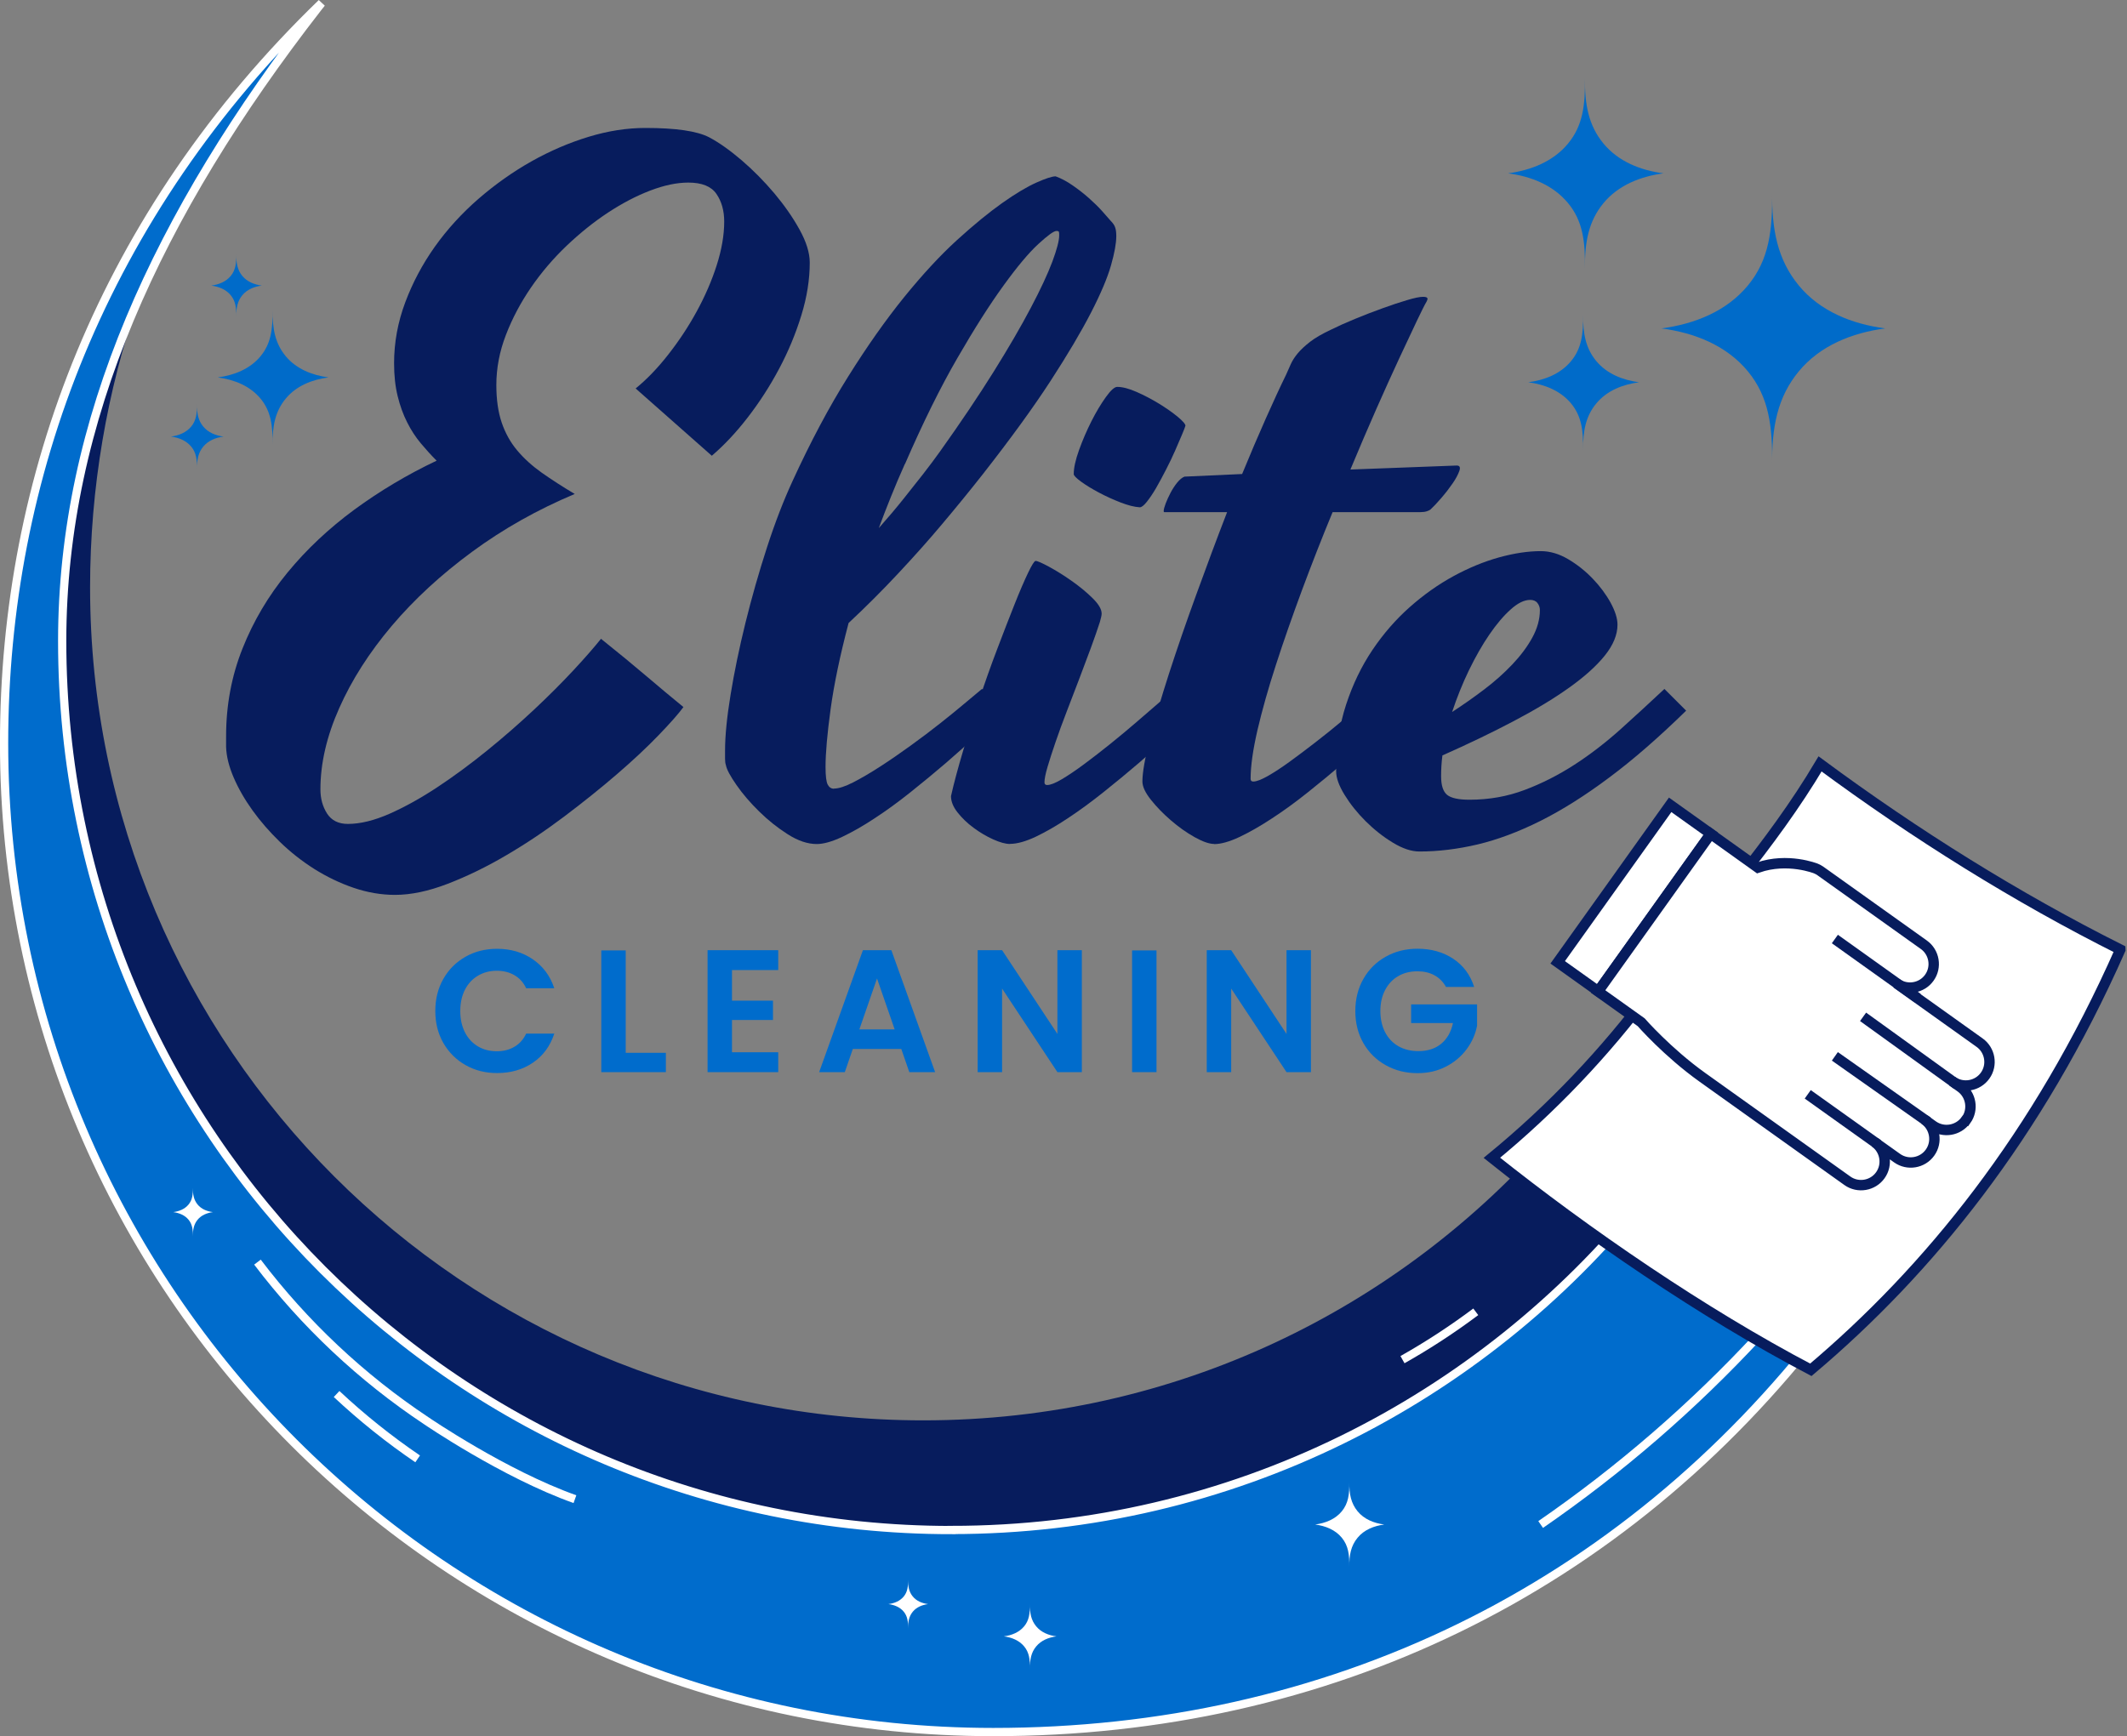
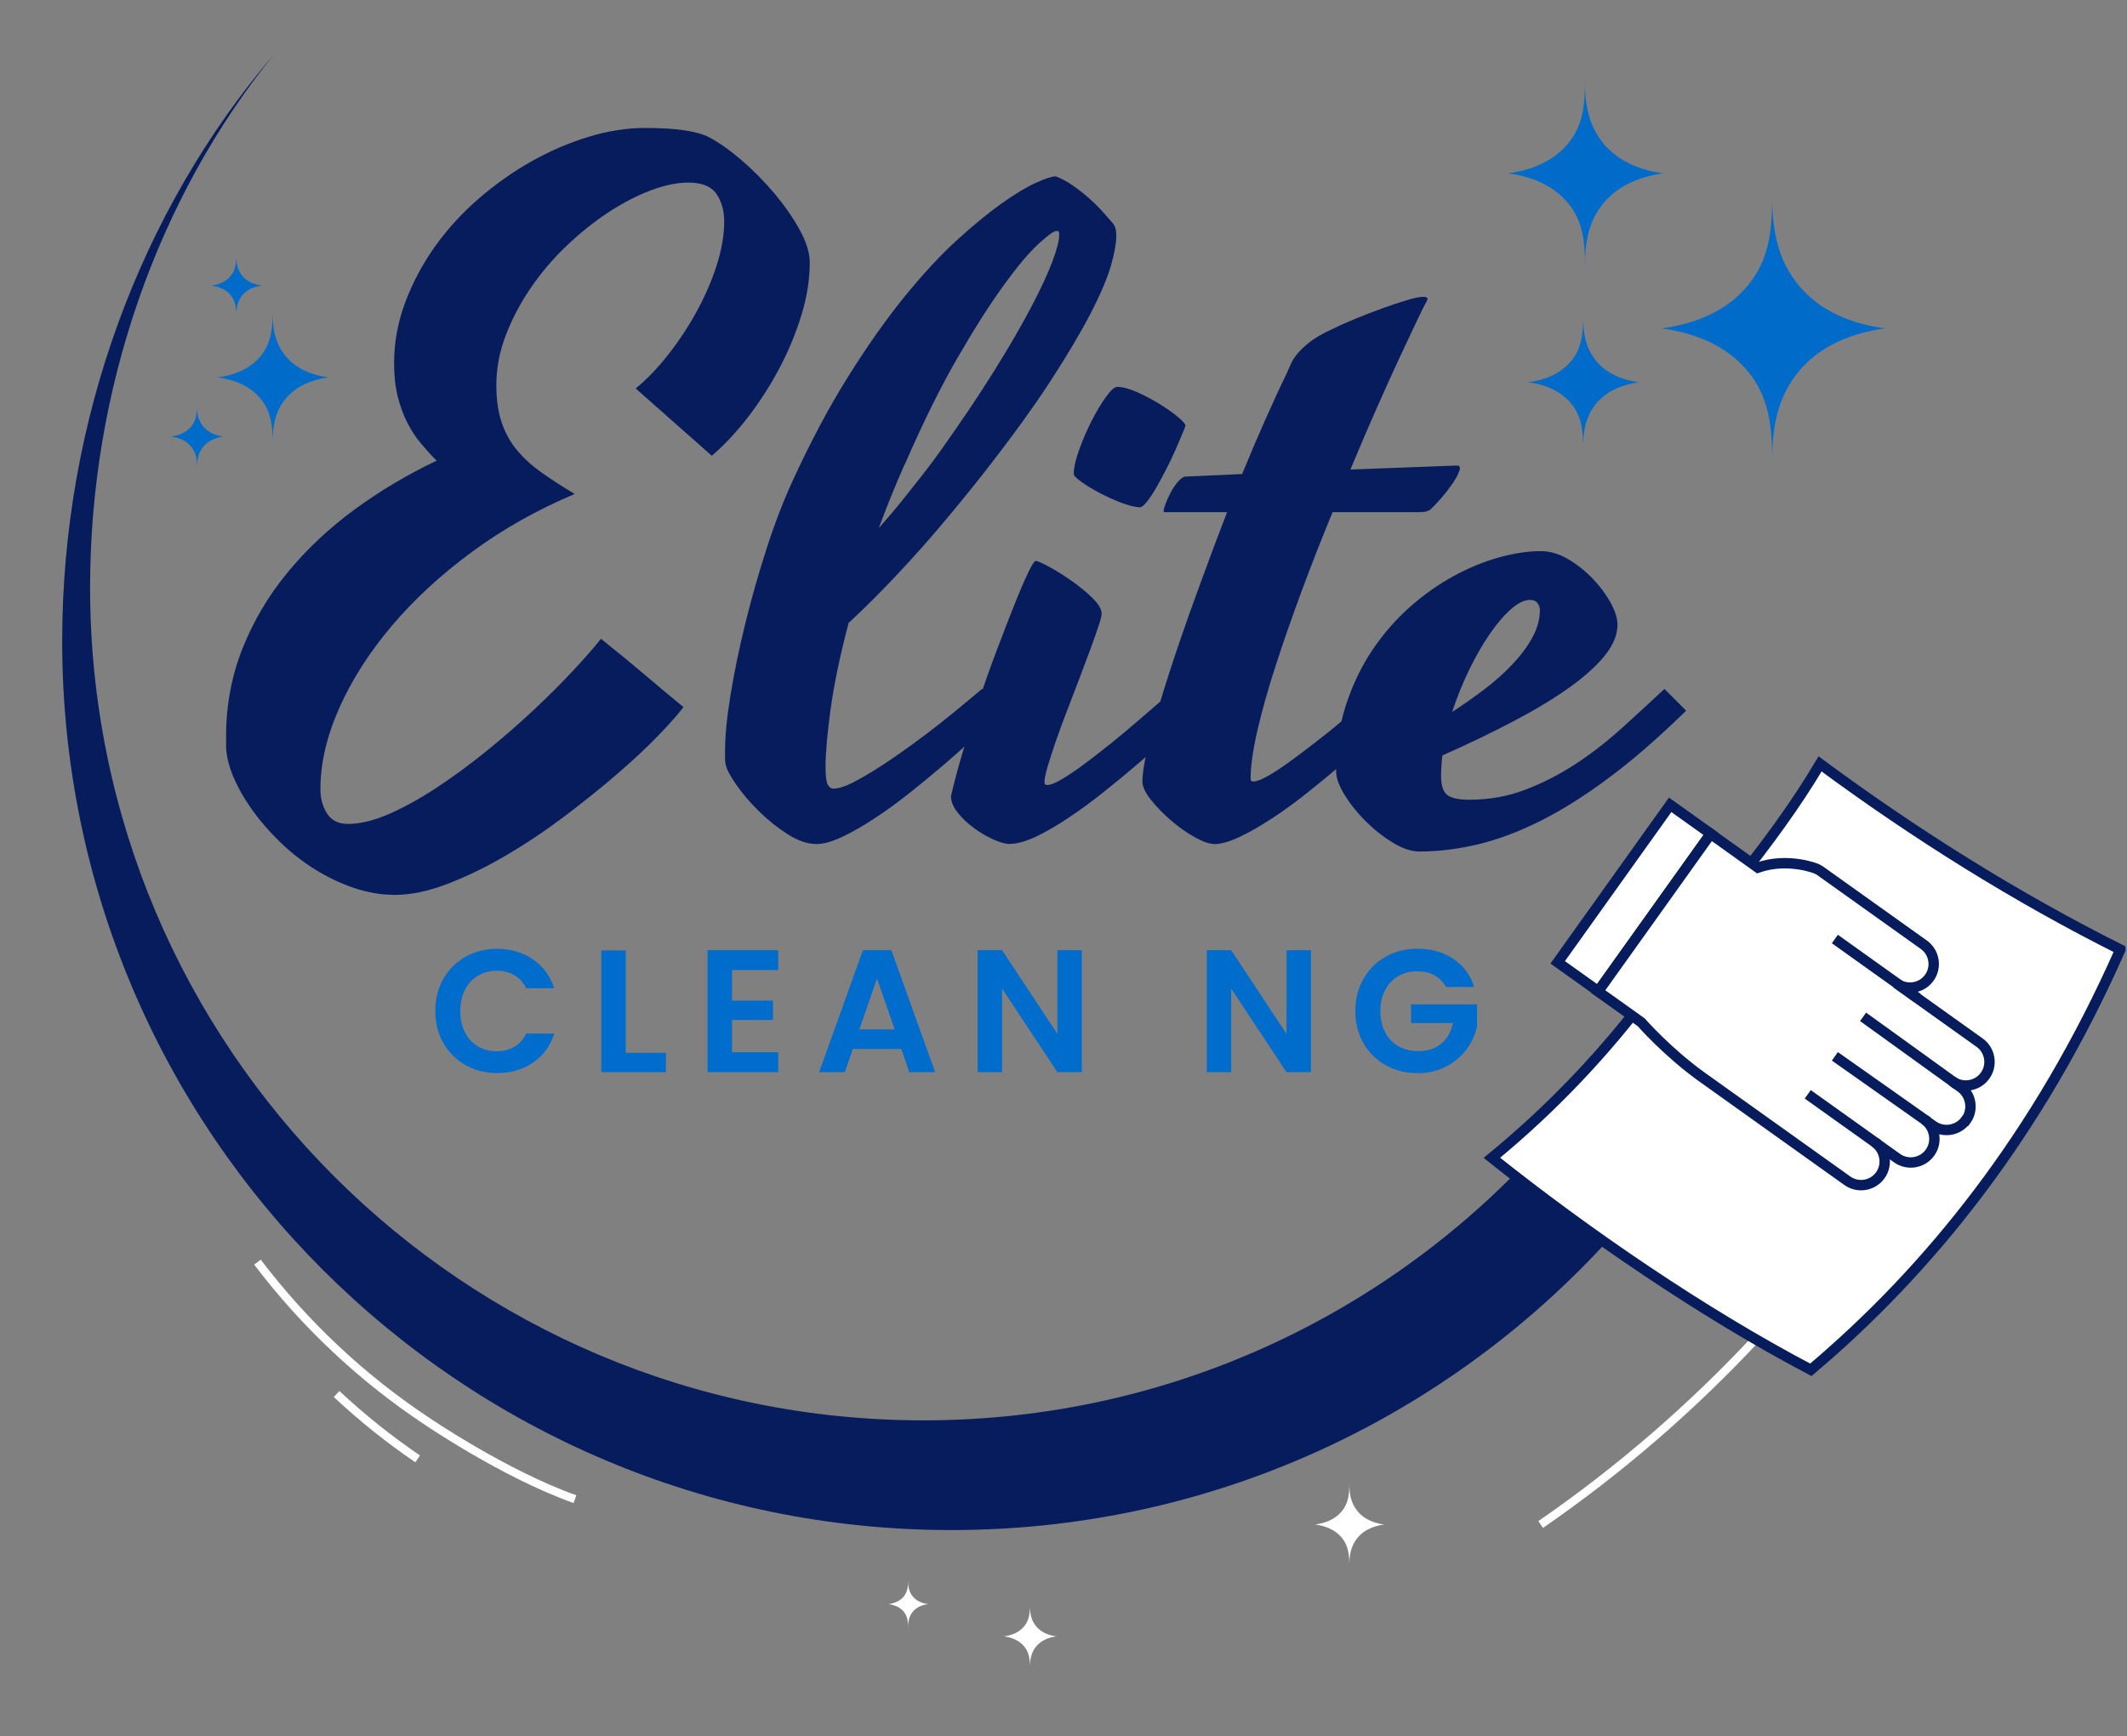
<svg xmlns="http://www.w3.org/2000/svg" id="Layer_2" data-name="Layer 2" viewBox="0 0 276.02 225.37">
  <rect x="0" y="0" width="276.02" height="225.37" fill="#808080" stroke="none" />
  <defs>
    <style> .cls-1, .cls-2 { fill: #006ccc; } .cls-2, .cls-3 { stroke: #fff; stroke-width: 1.07px; } .cls-2, .cls-3, .cls-4, .cls-5 { stroke-miterlimit: 10; } .cls-3, .cls-4 { fill: none; } .cls-6 { fill: #071c5d; } .cls-7, .cls-5 { fill: #fff; } .cls-4, .cls-5 { stroke: #071c5d; stroke-width: 1.35px; } .cls-8 { fill: #006bc9; } </style>
  </defs>
  <g id="OBJECTS">
    <g>
      <g>
        <g>
          <g>
            <path class="cls-6" d="M123.47,198.61c36.32,0,68.7-16.79,89.85-43.02l-11.85-8.5c-19.83,22.83-49.04,37.28-81.65,37.28-59.72,0-108.13-48.41-108.13-108.13,0-25.77,8.78-50.56,23.83-69.14C18.26,27.27,8.07,54.58,8.07,83.21c0,63.73,51.67,115.4,115.4,115.4Z" />
-             <path class="cls-2" d="M123.47,198.61c-63.73,0-115.4-51.67-115.4-115.4C8.07,54.58,20.41,27.83,41.24,1.02c.16-.21.33-.43.5-.63C13.35,27.87.53,61.98.53,96.47c0,70.89,57.47,128.36,128.36,128.36,43.39,0,81.6-18.37,108-52.79l-23.57-16.46c-21.15,26.23-53.53,43.02-89.85,43.02Z" />
          </g>
          <g>
            <path class="cls-3" d="M199.93,197.89c10.28-7.09,19.78-15.31,28.27-24.47" />
-             <path class="cls-3" d="M182,176.49c3.3-1.86,6.48-3.94,9.51-6.21" />
            <path class="cls-3" d="M33.41,163.83c6.09,8.03,13.53,15.03,21.92,20.6,0,0,10.08,6.9,19.28,10.17" />
            <path class="cls-3" d="M43.68,180.95c3.28,3.07,6.8,5.89,10.52,8.42" />
          </g>
          <g>
            <path class="cls-7" d="M130.27,212.41c1.02.13,1.99.52,2.64,1.31s.76,1.69.74,2.88c-.01-1.17.16-2.09.81-2.88.65-.79,1.63-1.18,2.64-1.31-1.02-.13-1.99-.52-2.64-1.31-.65-.79-.83-1.71-.81-2.88.01,1.18-.09,2.09-.74,2.88-.65.79-1.63,1.18-2.64,1.31Z" />
            <path class="cls-7" d="M115.29,208.22c.77.1,1.5.39,1.99.99.49.6.57,1.27.56,2.17-.01-.88.12-1.57.61-2.17.49-.6,1.23-.89,1.99-.99-.77-.1-1.5-.39-1.99-.99s-.62-1.29-.61-2.17c.01.89-.07,1.57-.56,2.17s-1.23.89-1.99.99Z" />
-             <path class="cls-7" d="M22.48,157.34c.77.1,1.5.39,1.99.99.49.6.57,1.28.56,2.17-.01-.88.12-1.57.61-2.17.49-.6,1.23-.89,1.99-.99-.77-.1-1.5-.39-1.99-.99-.49-.6-.62-1.29-.61-2.17.01.89-.07,1.57-.56,2.17-.49.6-1.23.89-1.99.99Z" />
            <path class="cls-7" d="M170.67,197.89c1.33.18,2.61.68,3.46,1.72.85,1.04.99,2.22.97,3.77-.02-1.53.21-2.73,1.07-3.77.85-1.04,2.13-1.54,3.46-1.72-1.33-.17-2.61-.68-3.46-1.72-.85-1.04-1.09-2.24-1.07-3.77.02,1.55-.12,2.73-.97,3.77-.85,1.04-2.13,1.54-3.46,1.72Z" />
          </g>
        </g>
        <g>
          <path class="cls-5" d="M275.15,123.27c-10.68,24.19-24.96,41.71-40.16,54.54-14.03-7.38-29-17.64-41.39-27.52,7.75-6.36,14.71-13.68,20.69-21.73,7.49-10.08,15.49-18.6,21.9-29.4,12.38,9.15,25.51,17.36,38.96,24.1Z" />
          <g>
            <rect class="cls-5" x="208.83" y="104.02" width="6.47" height="25.12" transform="translate(107.2 -101.52) rotate(35.52)" />
            <g>
              <path class="cls-5" d="M255.14,145.4c.98-1.37.66-3.3-.72-4.28l-1.09-.78c1.37.98,3.3.66,4.28-.72.98-1.37.66-3.3-.72-4.28l-10.8-7.71c1.37.98,3.3.66,4.28-.72.98-1.37.66-3.3-.72-4.28l-13.4-9.56c-.19-.14-.39-.24-.6-.33h0s-3.65-1.47-7.53-.12l-6.13-4.38-14.61,20.46,5.59,3.99s3.41,3.91,7.96,7.16l18.8,13.42c1.37.98,3.3.66,4.28-.72.98-1.37.66-3.3-.72-4.28l2.89,2.06c1.37.98,3.3.66,4.28-.72h0c.98-1.37.66-3.3-.72-4.28l1.09.78c1.37.98,3.3.66,4.28-.72Z" />
              <g>
                <line class="cls-4" x1="243.71" y1="148.56" x2="234.59" y2="142.05" />
                <line class="cls-4" x1="250.18" y1="145.63" x2="238.11" y2="137.12" />
                <line class="cls-4" x1="253.98" y1="140.8" x2="241.77" y2="131.99" />
                <line class="cls-4" x1="248.86" y1="129.57" x2="238.11" y2="121.89" />
              </g>
            </g>
          </g>
        </g>
      </g>
      <g>
        <g>
          <path class="cls-8" d="M215.61,42.63c4.31.57,8.45,2.22,11.21,5.57s3.21,7.18,3.15,12.2c-.06-4.96.69-8.85,3.46-12.2s6.91-5,11.21-5.57c-4.31-.57-8.45-2.22-11.21-5.57s-3.52-7.24-3.46-12.2c.06,5.02-.38,8.85-3.15,12.2s-6.91,5-11.21,5.57Z" />
          <path class="cls-8" d="M195.7,22.5c2.99.39,5.87,1.54,7.79,3.87,1.92,2.33,2.23,4.98,2.19,8.47-.04-3.44.48-6.14,2.4-8.47,1.92-2.33,4.8-3.47,7.79-3.87-2.99-.39-5.87-1.54-7.79-3.87-1.92-2.33-2.44-5.03-2.4-8.47.04,3.49-.27,6.14-2.19,8.47-1.92,2.33-4.8,3.47-7.79,3.87Z" />
          <path class="cls-8" d="M198.33,49.62c2.13.28,4.18,1.1,5.55,2.75,1.37,1.66,1.59,3.55,1.56,6.03-.03-2.45.34-4.38,1.71-6.03,1.37-1.66,3.42-2.47,5.55-2.75-2.13-.28-4.18-1.1-5.55-2.75s-1.74-3.58-1.71-6.03c.03,2.48-.19,4.38-1.56,6.03-1.37,1.66-3.42,2.47-5.55,2.75Z" />
        </g>
        <g>
          <path class="cls-8" d="M22.18,56.67c1.02.13,1.99.52,2.64,1.31.65.79.76,1.69.74,2.88-.01-1.17.16-2.09.81-2.88.65-.79,1.63-1.18,2.64-1.31-1.02-.13-1.99-.52-2.64-1.31-.65-.79-.83-1.71-.81-2.88.01,1.18-.09,2.09-.74,2.88-.65.79-1.63,1.18-2.64,1.31Z" />
          <path class="cls-8" d="M27.42,37.07c.97.13,1.91.5,2.53,1.26.62.76.72,1.62.71,2.75-.01-1.12.16-2,.78-2.75.62-.76,1.56-1.13,2.53-1.26-.97-.13-1.91-.5-2.53-1.26-.62-.76-.79-1.63-.78-2.75.01,1.13-.09,2-.71,2.75-.62.76-1.56,1.13-2.53,1.26Z" />
        </g>
        <path class="cls-8" d="M28.26,48.99c2.13.28,4.18,1.1,5.55,2.75,1.37,1.66,1.59,3.55,1.56,6.03-.03-2.45.34-4.38,1.71-6.03,1.37-1.66,3.42-2.47,5.55-2.75-2.13-.28-4.18-1.1-5.55-2.75s-1.74-3.58-1.71-6.03c.03,2.48-.19,4.38-1.56,6.03-1.37,1.66-3.42,2.47-5.55,2.75Z" />
      </g>
    </g>
    <g>
      <g>
        <path class="cls-6" d="M82.47,50.44c1.46-1.19,2.88-2.66,4.26-4.43,1.38-1.76,2.61-3.62,3.68-5.58,1.07-1.96,1.94-3.95,2.59-5.98.65-2.03.98-3.93.98-5.69,0-1.42-.34-2.62-1.01-3.59-.67-.98-1.89-1.47-3.65-1.47-1.5,0-3.14.35-4.95,1.04-1.8.69-3.62,1.64-5.46,2.85-1.84,1.21-3.63,2.65-5.38,4.31-1.75,1.67-3.29,3.48-4.63,5.43-1.34,1.96-2.43,4.01-3.25,6.15-.83,2.15-1.24,4.31-1.24,6.5,0,1.88.23,3.5.69,4.86.46,1.36,1.13,2.57,2.01,3.62.88,1.05,1.95,2.02,3.19,2.9,1.25.88,2.67,1.8,4.28,2.76-4.83,2.03-9.27,4.53-13.31,7.5-4.04,2.97-7.52,6.18-10.44,9.63-2.91,3.45-5.19,7.01-6.81,10.67-1.63,3.66-2.44,7.18-2.44,10.55,0,1.19.29,2.23.86,3.13.58.9,1.48,1.35,2.7,1.35,1.61,0,3.41-.44,5.41-1.32,1.99-.88,4.06-2.03,6.21-3.45,2.15-1.42,4.3-3.01,6.47-4.77,2.17-1.76,4.2-3.54,6.1-5.32,1.9-1.78,3.59-3.48,5.09-5.09,1.5-1.61,2.68-2.97,3.57-4.08,2.3,1.84,4.29,3.48,5.98,4.92,1.69,1.44,3.26,2.75,4.72,3.94-.65.88-1.73,2.11-3.25,3.68-1.51,1.57-3.32,3.26-5.41,5.06-2.09,1.8-4.37,3.63-6.84,5.49-2.47,1.86-4.98,3.54-7.53,5.03-2.55,1.5-5.07,2.72-7.56,3.68-2.49.96-4.77,1.44-6.84,1.44-1.8,0-3.59-.31-5.38-.92-1.78-.61-3.48-1.43-5.09-2.44-1.61-1.02-3.1-2.19-4.46-3.51-1.36-1.32-2.55-2.69-3.57-4.11-1.02-1.42-1.83-2.84-2.44-4.26-.61-1.42-.94-2.74-.98-3.97v-1.38c0-4.03.71-7.82,2.13-11.39,1.42-3.57,3.36-6.85,5.84-9.86,2.47-3.01,5.37-5.73,8.68-8.17,3.32-2.43,6.87-4.55,10.67-6.35-.69-.69-1.37-1.44-2.04-2.24-.67-.8-1.27-1.71-1.78-2.73-.52-1.02-.93-2.16-1.24-3.42-.31-1.27-.46-2.68-.46-4.26,0-2.68.48-5.31,1.44-7.88.96-2.57,2.24-4.98,3.85-7.25,1.61-2.26,3.5-4.33,5.66-6.21,2.17-1.88,4.46-3.5,6.87-4.86,2.42-1.36,4.89-2.42,7.42-3.19,2.53-.77,4.98-1.15,7.36-1.15,3.95,0,6.71.4,8.28,1.21,1.3.69,2.71,1.69,4.23,2.99,1.51,1.3,2.92,2.73,4.23,4.28,1.3,1.55,2.4,3.12,3.28,4.72.88,1.59,1.32,3.02,1.32,4.28,0,2.19-.36,4.47-1.09,6.84-.73,2.38-1.69,4.69-2.88,6.93-1.19,2.24-2.55,4.35-4.08,6.33-1.53,1.98-3.09,3.63-4.66,4.97l-9.89-8.74Z" />
        <path class="cls-6" d="M108.23,102.36c.61,0,1.45-.27,2.5-.81,1.05-.54,2.21-1.22,3.48-2.04,1.27-.82,2.59-1.73,3.97-2.73,1.38-1,2.67-1.97,3.88-2.93,1.21-.96,2.29-1.84,3.25-2.65.96-.81,1.67-1.4,2.13-1.78.35.35.76.79,1.24,1.32.48.54.93,1.03,1.35,1.5-.84.84-1.9,1.87-3.16,3.08s-2.64,2.44-4.11,3.71c-1.48,1.27-3.01,2.53-4.6,3.8-1.59,1.27-3.14,2.4-4.66,3.39-1.51,1-2.92,1.8-4.23,2.42-1.3.61-2.4.92-3.28.92-1.19,0-2.44-.42-3.77-1.27-1.32-.84-2.56-1.83-3.71-2.96-1.15-1.13-2.13-2.27-2.93-3.42s-1.27-2.01-1.38-2.59c-.08-.23-.11-.51-.11-.83v-1.06c0-1.92.24-4.34.72-7.27.48-2.93,1.12-6.04,1.93-9.32.81-3.28,1.74-6.54,2.79-9.78,1.05-3.24,2.16-6.1,3.31-8.6,2.34-5.1,4.74-9.62,7.22-13.57,2.47-3.95,4.9-7.39,7.27-10.32,2.38-2.93,4.66-5.4,6.84-7.39,2.19-1.99,4.15-3.6,5.89-4.83,1.74-1.23,3.22-2.11,4.43-2.65,1.21-.54,2.04-.81,2.5-.81.73.27,1.47.66,2.21,1.18.75.52,1.45,1.06,2.1,1.64.65.58,1.23,1.14,1.73,1.7.5.56.86.97,1.09,1.24.31.31.51.6.6.89.1.29.14.66.14,1.12,0,.92-.23,2.19-.69,3.8-.46,1.61-1.32,3.65-2.59,6.12-1.27,2.47-3.02,5.43-5.26,8.88s-5.17,7.48-8.77,12.08c-1.69,2.15-3.47,4.33-5.35,6.56-1.61,1.92-3.47,4.01-5.58,6.27-2.11,2.26-4.28,4.43-6.5,6.5-1.11,4.22-1.89,7.94-2.33,11.16-.44,3.22-.66,5.73-.66,7.53,0,1.19.1,1.96.29,2.3.19.35.46.52.81.52ZM117.43,60.21c-.65,1.46-1.26,2.88-1.81,4.26-.56,1.38-1.08,2.74-1.58,4.08,1.19-1.34,2.27-2.62,3.25-3.85.98-1.23,1.81-2.28,2.5-3.16.81-1.04,1.53-2.01,2.19-2.93,2.68-3.76,5-7.21,6.96-10.35,1.96-3.14,3.57-5.91,4.83-8.31,1.27-2.4,2.19-4.39,2.79-5.98.59-1.59.89-2.73.89-3.42,0-.19,0-.34-.03-.43-.02-.1-.12-.14-.32-.14-.35,0-1.13.57-2.36,1.7-1.23,1.13-2.73,2.92-4.51,5.38-1.78,2.45-3.78,5.59-5.98,9.4-2.21,3.81-4.48,8.41-6.81,13.77Z" />
        <path class="cls-6" d="M131.06,109.55c-.58,0-1.3-.2-2.19-.6-.88-.4-1.73-.9-2.53-1.5-.81-.59-1.5-1.26-2.07-1.98-.58-.73-.86-1.44-.86-2.13.38-1.69.9-3.62,1.55-5.81.65-2.19,1.35-4.41,2.1-6.67.75-2.26,1.53-4.48,2.36-6.64.82-2.17,1.57-4.09,2.24-5.78.67-1.69,1.26-3.05,1.75-4.08.5-1.04.82-1.55.98-1.55.23,0,.8.25,1.73.75.92.5,1.89,1.1,2.9,1.81,1.02.71,1.93,1.46,2.73,2.24.81.79,1.21,1.47,1.21,2.04,0,.12-.02.26-.06.43-.04.17-.1.39-.17.66-.31.96-.7,2.09-1.18,3.39-.48,1.3-.99,2.66-1.52,4.05-.54,1.4-1.07,2.8-1.61,4.2-.54,1.4-1.02,2.71-1.44,3.94-.42,1.23-.77,2.3-1.04,3.22-.27.92-.4,1.59-.4,2.01,0,.23.11.35.35.35.42,0,1.05-.25,1.9-.75.84-.5,1.81-1.15,2.9-1.96,1.09-.81,2.23-1.69,3.42-2.65,1.19-.96,2.33-1.91,3.42-2.85,1.09-.94,2.08-1.79,2.96-2.56.88-.77,1.55-1.34,2.01-1.73.34.35.76.79,1.24,1.32.48.54.93,1.03,1.35,1.5-.84.84-1.9,1.87-3.16,3.08-1.26,1.21-2.64,2.44-4.11,3.71-1.48,1.27-3.01,2.53-4.6,3.8-1.59,1.27-3.13,2.4-4.63,3.39-1.5,1-2.9,1.8-4.2,2.42-1.3.61-2.42.92-3.34.92ZM153.83,55.27c-.04.15-.18.53-.43,1.12-.25.59-.55,1.29-.89,2.07-.34.79-.74,1.61-1.18,2.47-.44.86-.87,1.66-1.29,2.39-.42.73-.83,1.33-1.21,1.81-.38.48-.69.72-.92.72-.69-.04-1.52-.25-2.5-.63-.98-.38-1.92-.81-2.82-1.29-.9-.48-1.67-.95-2.3-1.41-.63-.46-.95-.79-.95-.98,0-.81.23-1.85.69-3.13.46-1.28,1-2.53,1.61-3.74.61-1.21,1.24-2.25,1.87-3.13.63-.88,1.12-1.32,1.47-1.32.69,0,1.53.22,2.53.66,1,.44,1.96.95,2.9,1.52.94.58,1.74,1.14,2.42,1.7.67.56,1.01.95,1.01,1.18Z" />
        <path class="cls-6" d="M157.57,109.55c-.65,0-1.5-.3-2.56-.89-1.05-.59-2.08-1.32-3.08-2.19-1-.86-1.86-1.75-2.59-2.67-.73-.92-1.09-1.71-1.09-2.36,0-1.15.32-2.97.95-5.46.63-2.49,1.47-5.34,2.5-8.54,1.04-3.2,2.21-6.62,3.54-10.26,1.32-3.64,2.65-7.21,4-10.7h-8.17s-.06-.04-.06-.12c0-.23.09-.56.26-1.01.17-.44.38-.9.63-1.38.25-.48.54-.92.86-1.32.33-.4.64-.66.95-.78l7.48-.34c1.07-2.61,2.1-5.01,3.08-7.22.98-2.2,1.85-4.09,2.62-5.66.19-.42.39-.87.6-1.35.21-.48.52-.96.92-1.44.4-.48.94-.98,1.61-1.5.67-.52,1.58-1.04,2.73-1.58.84-.42,1.87-.88,3.08-1.38,1.21-.5,2.4-.96,3.57-1.38,1.17-.42,2.23-.78,3.19-1.06.96-.29,1.65-.43,2.07-.43.38,0,.58.08.58.23v.11s-.04.13-.12.29c-.23.38-.65,1.22-1.26,2.5-.61,1.28-1.37,2.9-2.27,4.83-.9,1.94-1.9,4.14-2.99,6.61-1.09,2.47-2.21,5.09-3.36,7.85l13.8-.52c.38,0,.5.23.34.69s-.44,1-.86,1.61c-.42.61-.91,1.25-1.47,1.9-.56.65-1.03,1.15-1.41,1.5-.08.08-.23.15-.46.23-.23.08-.52.12-.86.12h-11.39c-1.38,3.33-2.7,6.71-3.97,10.12-1.26,3.41-2.4,6.65-3.39,9.72-1,3.07-1.79,5.89-2.39,8.45-.59,2.57-.89,4.68-.89,6.33,0,.23.11.35.34.35.42,0,1.05-.24,1.9-.72.84-.48,1.79-1.1,2.85-1.87,1.05-.77,2.18-1.61,3.36-2.53,1.19-.92,2.32-1.83,3.39-2.73,1.07-.9,2.04-1.73,2.9-2.47.86-.75,1.52-1.31,1.98-1.7.35.35.76.79,1.24,1.32.48.54.93,1.03,1.35,1.5-.84.84-1.9,1.87-3.16,3.08-1.26,1.21-2.64,2.44-4.11,3.71-1.48,1.27-3.01,2.53-4.6,3.8s-3.14,2.4-4.66,3.39c-1.52,1-2.92,1.8-4.23,2.42-1.3.61-2.4.92-3.28.92Z" />
        <path class="cls-6" d="M218.82,92.24c-3.53,3.45-6.85,6.35-9.98,8.68-3.12,2.34-6.11,4.22-8.94,5.64-2.84,1.42-5.55,2.43-8.14,3.05-2.59.61-5.11.92-7.56.92-1.04,0-2.19-.38-3.45-1.15-1.27-.77-2.44-1.7-3.54-2.79-1.09-1.09-2-2.23-2.73-3.42-.73-1.19-1.09-2.2-1.09-3.05,0-3.14.43-6.03,1.29-8.65.86-2.63,2-4.99,3.42-7.1,1.42-2.11,3.04-3.97,4.86-5.58,1.82-1.61,3.72-2.95,5.69-4.02,1.97-1.07,3.94-1.88,5.89-2.42,1.96-.54,3.76-.81,5.41-.81,1.19,0,2.37.35,3.54,1.04,1.17.69,2.23,1.53,3.19,2.53.96,1,1.73,2.04,2.33,3.13.59,1.09.89,2.04.89,2.85,0,1.3-.55,2.64-1.64,4-1.09,1.36-2.64,2.75-4.63,4.17-1.99,1.42-4.39,2.87-7.19,4.34-2.8,1.48-5.88,2.96-9.26,4.46-.12.92-.17,1.82-.17,2.7,0,1.19.26,1.99.78,2.42.52.42,1.49.63,2.9.63,2.53,0,4.92-.42,7.16-1.27,2.24-.84,4.4-1.94,6.47-3.28,2.07-1.34,4.06-2.88,5.98-4.6,1.92-1.73,3.81-3.47,5.69-5.23l2.82,2.82ZM198.57,77.87c-.77,0-1.61.41-2.53,1.24-.92.82-1.84,1.91-2.76,3.25-.92,1.34-1.8,2.89-2.65,4.63-.84,1.74-1.57,3.56-2.19,5.43,1.42-.92,2.81-1.9,4.17-2.93s2.58-2.12,3.65-3.25c1.07-1.13,1.94-2.29,2.59-3.48.65-1.19.98-2.38.98-3.57,0-.35-.11-.65-.32-.92-.21-.27-.53-.4-.95-.4Z" />
      </g>
      <g>
        <path class="cls-1" d="M57.53,127.07c.7-1.23,1.66-2.19,2.88-2.88,1.21-.69,2.58-1.03,4.09-1.03,1.77,0,3.31.45,4.64,1.36,1.33.91,2.26,2.16,2.79,3.76h-3.65c-.36-.76-.87-1.32-1.53-1.7-.66-.38-1.42-.57-2.28-.57-.92,0-1.74.22-2.46.65s-1.28,1.04-1.68,1.82c-.4.79-.6,1.71-.6,2.76s.2,1.96.6,2.75.96,1.4,1.68,1.83,1.54.64,2.46.64c.86,0,1.62-.19,2.28-.58.66-.38,1.17-.95,1.53-1.71h3.65c-.53,1.62-1.45,2.87-2.77,3.77-1.32.9-2.87,1.35-4.65,1.35-1.51,0-2.87-.34-4.09-1.03-1.22-.69-2.17-1.64-2.88-2.86-.7-1.22-1.05-2.61-1.05-4.17s.35-2.95,1.05-4.18Z" />
        <path class="cls-1" d="M81.2,136.66h5.21v2.51h-8.38v-15.8h3.17v13.29Z" />
        <path class="cls-1" d="M94.99,125.93v3.96h5.32v2.51h-5.32v4.19h6v2.58h-9.17v-15.83h9.17v2.58h-6Z" />
        <path class="cls-1" d="M116.96,136.16h-6.29l-1.04,3.01h-3.33l5.68-15.83h3.69l5.68,15.83h-3.35l-1.04-3.01ZM116.1,133.62l-2.29-6.61-2.29,6.61h4.57Z" />
        <path class="cls-1" d="M140.39,139.17h-3.17l-7.18-10.85v10.85h-3.17v-15.83h3.17l7.18,10.87v-10.87h3.17v15.83Z" />
-         <path class="cls-1" d="M150.08,123.37v15.8h-3.17v-15.8h3.17Z" />
        <path class="cls-1" d="M170.12,139.17h-3.17l-7.18-10.85v10.85h-3.17v-15.83h3.17l7.18,10.87v-10.87h3.17v15.83Z" />
        <path class="cls-1" d="M187.65,128.12c-.36-.66-.86-1.17-1.5-1.52-.63-.35-1.37-.52-2.22-.52-.94,0-1.77.21-2.49.63-.73.42-1.29,1.03-1.7,1.81-.41.79-.61,1.69-.61,2.72s.21,1.98.62,2.76c.41.78.99,1.39,1.73,1.81.74.42,1.6.63,2.58.63,1.21,0,2.2-.32,2.97-.96.77-.64,1.28-1.54,1.52-2.68h-5.43v-2.42h8.56v2.76c-.21,1.1-.66,2.12-1.36,3.06s-1.59,1.69-2.68,2.25c-1.1.57-2.32.85-3.68.85-1.53,0-2.9-.34-4.13-1.03-1.23-.69-2.2-1.64-2.9-2.86-.7-1.22-1.05-2.61-1.05-4.17s.35-2.95,1.05-4.18c.7-1.23,1.67-2.19,2.9-2.88,1.23-.69,2.6-1.03,4.11-1.03,1.78,0,3.33.43,4.64,1.3,1.31.87,2.22,2.09,2.72,3.66h-3.64Z" />
      </g>
    </g>
  </g>
</svg>